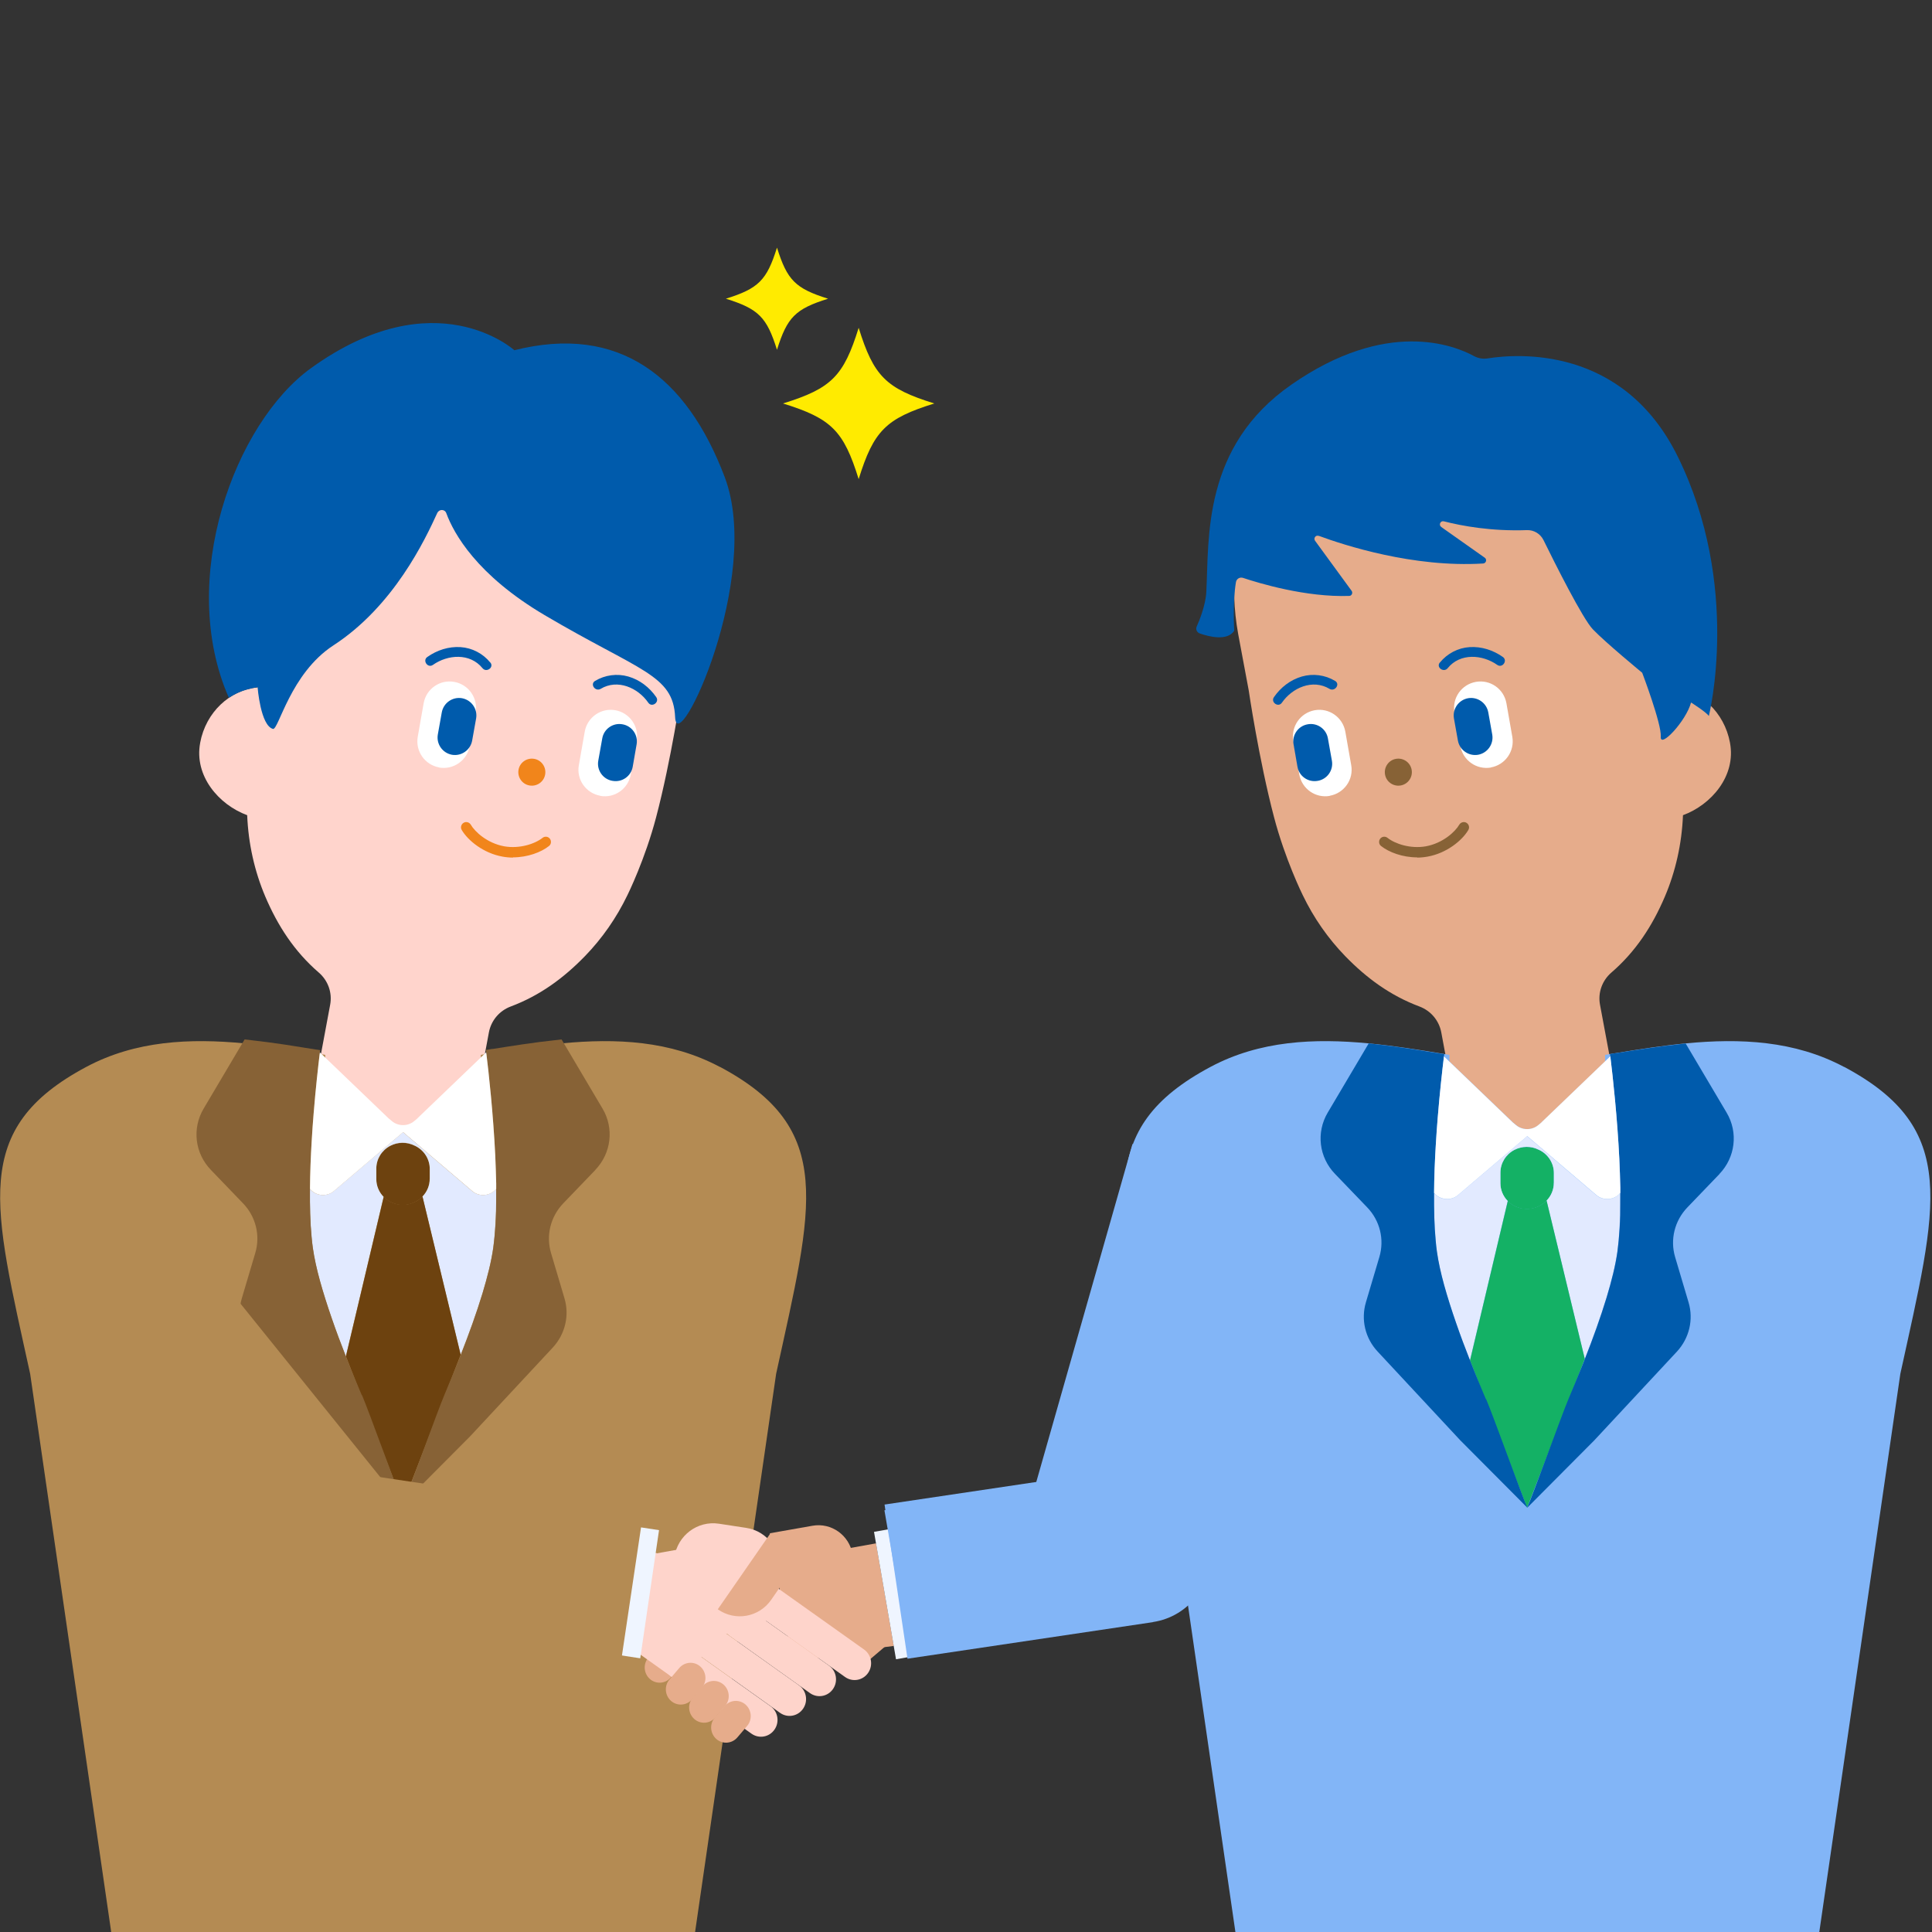
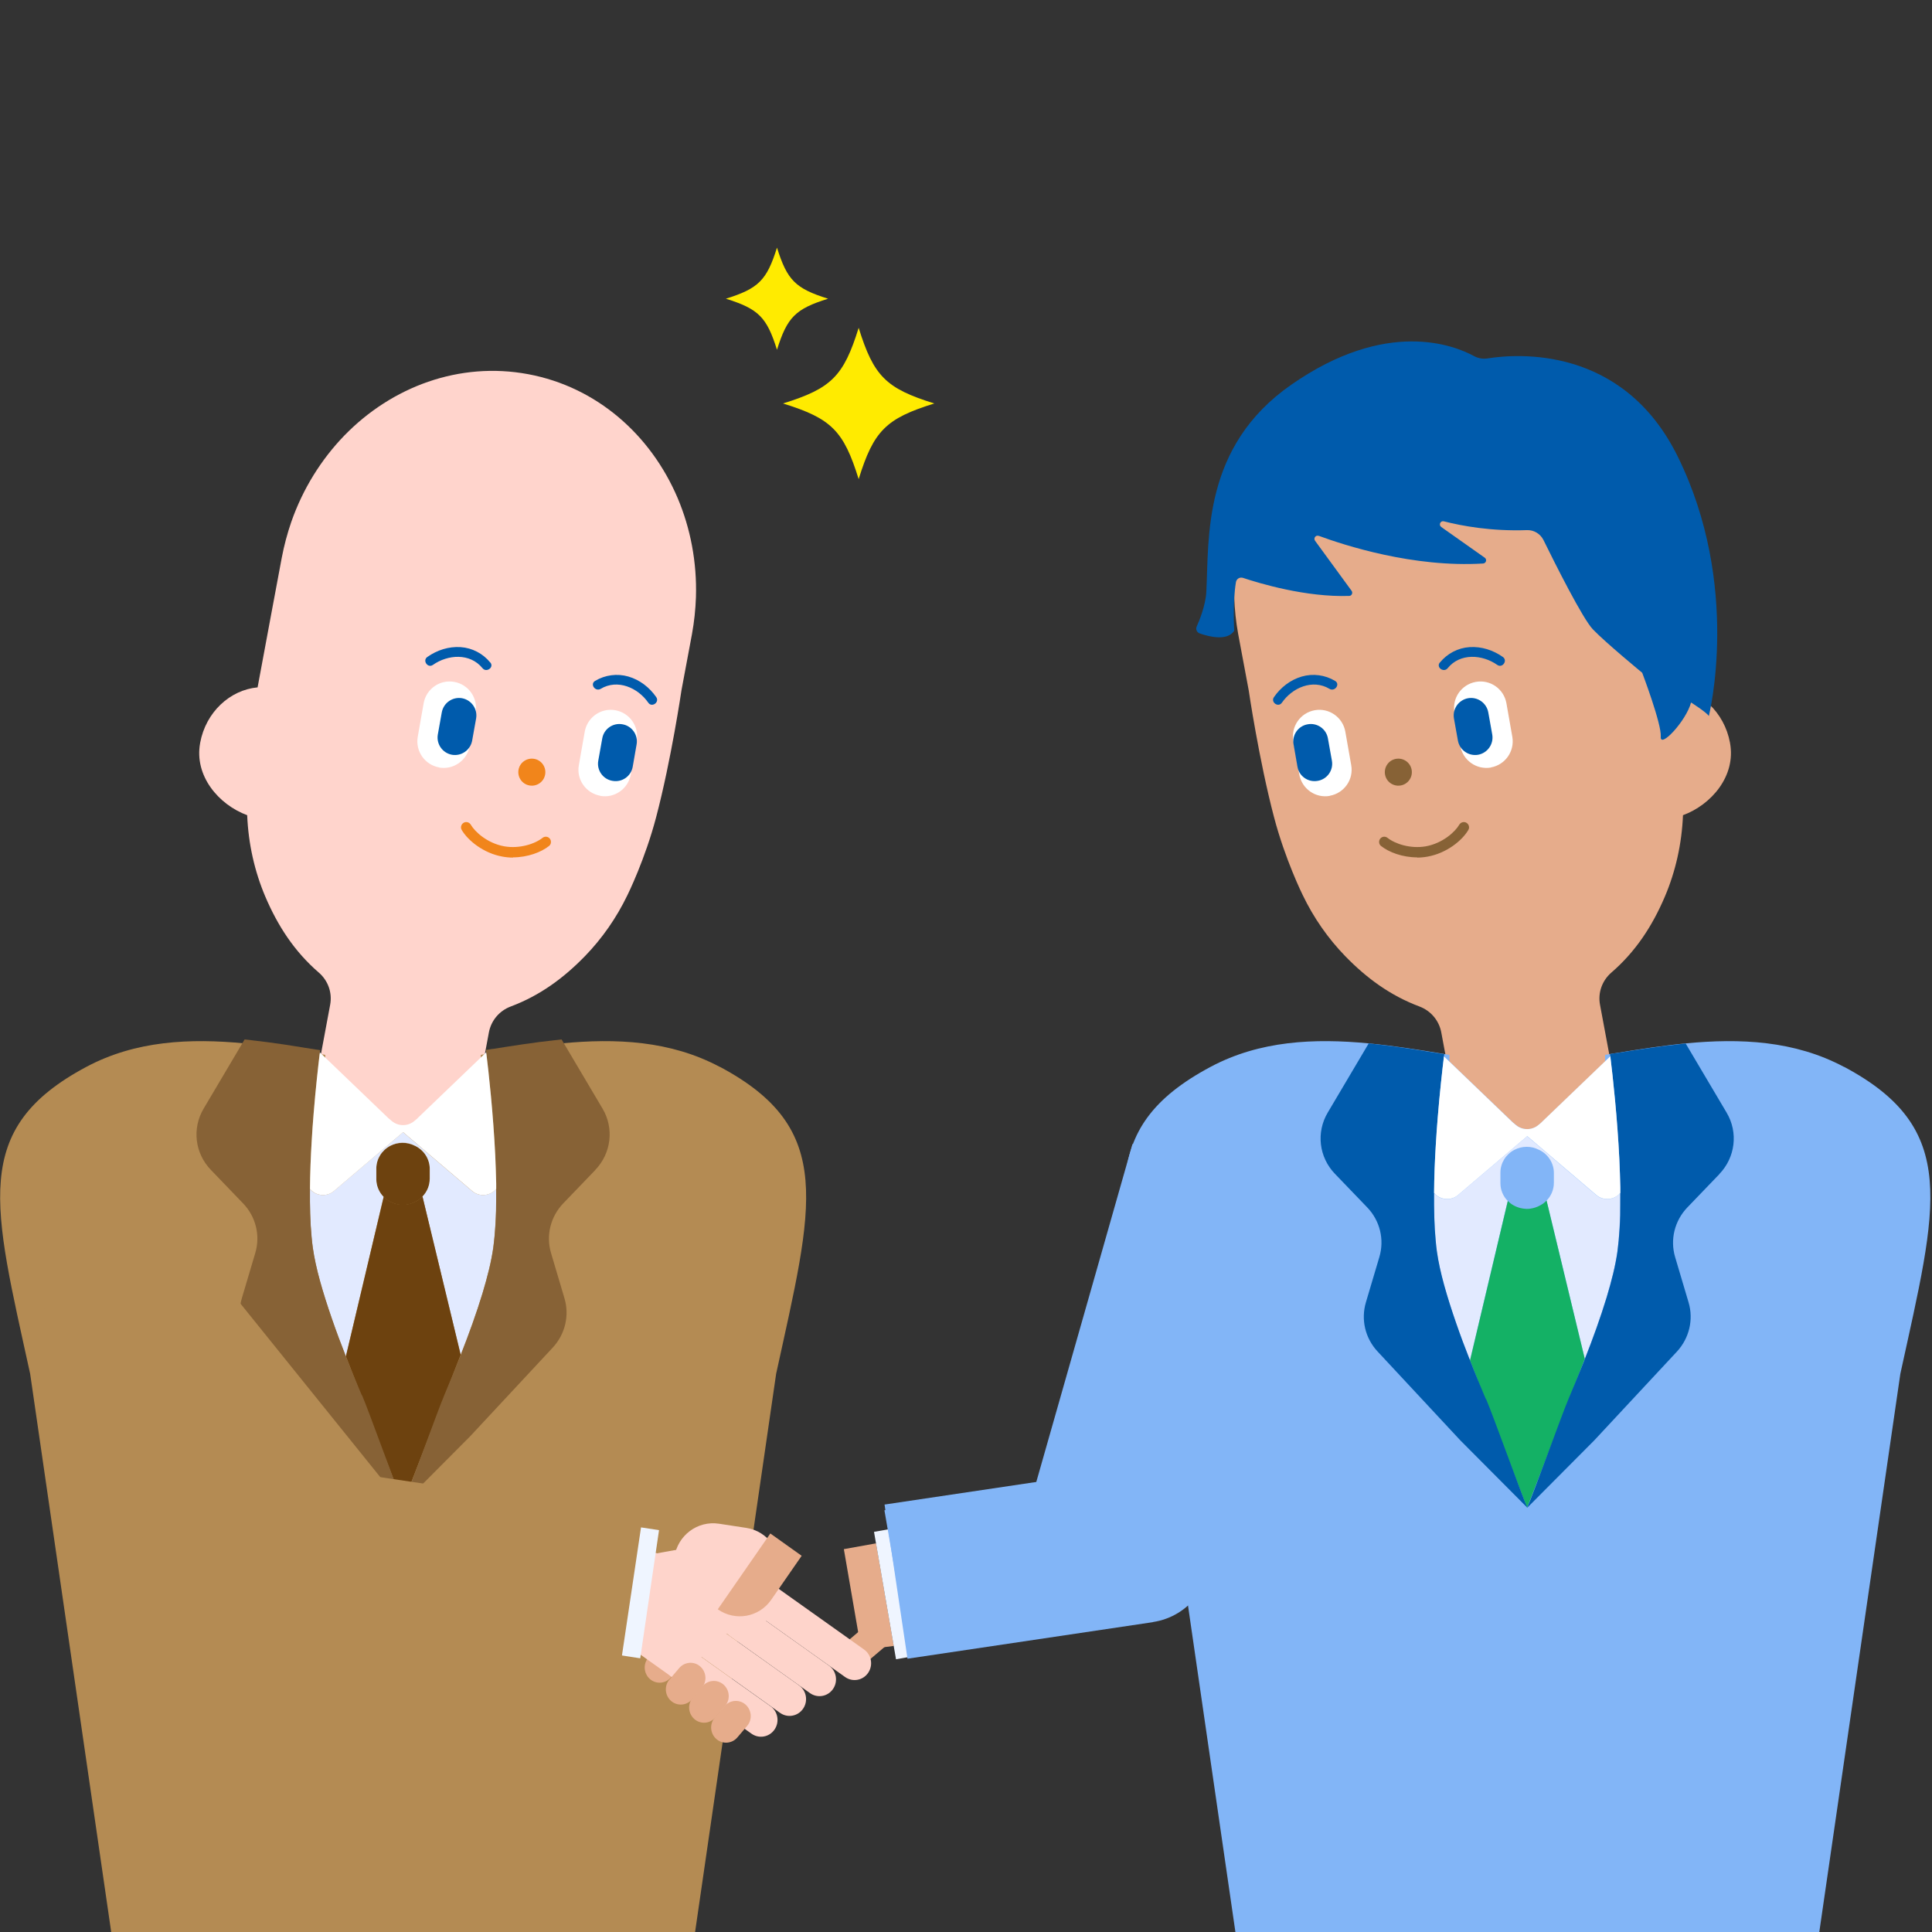
<svg xmlns="http://www.w3.org/2000/svg" id="_レイヤー_1" data-name="レイヤー 1" width="180" height="180" viewBox="0 0 180 180">
  <rect x="0" y="0" width="180" height="180" fill="#333333" stroke="none" />
  <defs>
    <style>
      .cls-1 {
        fill: #e2eaff;
      }

      .cls-2 {
        fill: #14b165;
      }

      .cls-3 {
        fill: #ffd4cc;
      }

      .cls-4 {
        fill: #876236;
      }

      .cls-5 {
        fill: #b5d3f7;
      }

      .cls-6 {
        fill: #ffeb00;
      }

      .cls-7 {
        fill: #b48b53;
      }

      .cls-8 {
        fill: #fed4cb;
      }

      .cls-9 {
        fill: #fff;
      }

      .cls-10 {
        fill: #f1851b;
      }

      .cls-11 {
        fill: #eff5ff;
      }

      .cls-12 {
        fill: #005bac;
      }

      .cls-13 {
        fill: #6d420f;
      }

      .cls-14 {
        fill: #82b5f7;
      }

      .cls-15 {
        fill: #e6ac8b;
      }
    </style>
  </defs>
  <g>
    <path class="cls-15" d="M161.18,69.2c-.53-2.86-2.78-4.92-5.35-5.16l-1.27-6.83-.98-5.24c-.22-1.16-.52-2.27-.89-3.35-1.08-3.09-2.79-5.81-4.92-8.02-4.44-4.58-10.74-6.93-17.14-5.74-6.4,1.19-11.43,5.66-13.93,11.53-1.2,2.83-1.81,5.98-1.71,9.25.04,1.14.16,2.29.37,3.44l.98,5.24s.95,6.47,2.36,11.82c1.03,3.92,2.62,7.15,2.67,7.25,1.03,2.14,2.37,4.05,3.95,5.68,1.99,2.05,4.2,3.68,6.92,4.7,1.07.4,1.83,1.31,2.04,2.41l2.17,11.66c.33,1.76,2.06,2.91,3.87,2.58l8.21-1.53c1.81-.34,3.01-2.04,2.68-3.8l-2.14-11.48c-.21-1.11.19-2.25,1.06-3,2.27-1.96,3.82-4.35,4.98-7.07,1-2.35,1.58-4.92,1.69-7.59,2.64-.97,4.96-3.66,4.38-6.74Z" />
    <path class="cls-4" d="M129.04,72.16c.12.69.78,1.14,1.46,1.02.69-.12,1.14-.78,1.02-1.46-.12-.69-.78-1.14-1.46-1.02-.69.12-1.14.78-1.02,1.46" />
    <path class="cls-12" d="M134.15,61.73c.68-.84,1.69-1.37,2.77-1.44,1.11-.07,2.19.28,3.1.92.47.33-.04,1.07-.52.74-1.39-.98-3.46-1.13-4.62.3-.36.45-1.1-.06-.74-.52" />
    <path class="cls-9" d="M138.9,71.5h0c1.34-.24,2.23-1.51,2-2.85l-.55-3.13c-.24-1.34-1.51-2.23-2.85-1.99-1.34.24-2.23,1.51-1.99,2.85l.55,3.13c.24,1.34,1.51,2.23,2.85,2" />
    <path class="cls-12" d="M137.71,70.32h0c.88-.16,1.47-1,1.32-1.88l-.37-2.07c-.16-.88-1-1.47-1.88-1.32-.88.16-1.47,1-1.32,1.88l.37,2.07c.16.88,1,1.47,1.88,1.32" />
    <path class="cls-12" d="M123.87,64.18c-1.58-.95-3.48-.1-4.44,1.29-.33.48-1.07-.04-.74-.52.63-.91,1.53-1.61,2.6-1.92,1.04-.3,2.17-.15,3.1.41.5.3-.02,1.03-.52.74" />
    <path class="cls-9" d="M123.9,74.15h0c-1.34.24-2.61-.66-2.85-2l-.55-3.13c-.24-1.34.66-2.61,1.99-2.85,1.34-.24,2.61.66,2.85,1.99l.55,3.13c.24,1.34-.66,2.61-2,2.85" />
    <path class="cls-12" d="M122.76,72.75h0c-.88.16-1.73-.43-1.88-1.32l-.36-2.07c-.16-.88.43-1.73,1.32-1.88.88-.16,1.73.43,1.88,1.32l.37,2.07c.16.88-.43,1.73-1.32,1.88" />
    <path class="cls-4" d="M132.02,79.9c.32,0,.65-.03.98-.09,1.79-.32,3.23-1.51,3.8-2.48.14-.23.06-.53-.17-.67-.23-.14-.53-.06-.67.17-.38.66-1.53,1.73-3.12,2.02-1.44.25-2.86-.23-3.57-.79-.21-.17-.52-.13-.68.08s-.13.52.08.68c.73.58,1.99,1.06,3.37,1.06Z" />
    <path class="cls-12" d="M122.86,49.92c2.36.87,8.81,2.98,15.32,2.58.28-.02.38-.38.15-.54l-4.05-2.86c-.27-.19-.08-.61.24-.53,1.67.43,4.43.94,7.75.82.64-.02,1.24.34,1.53.92,1.07,2.18,3.66,7.35,4.61,8.33,1.21,1.26,4.59,4.04,4.59,4.04,0,0,1.82,4.79,1.73,5.95-.09,1.17,2.38-1.48,2.82-3.18,0,0,1.43.9,1.66,1.26,0,0,3.05-12.14-2.91-24.2-5.11-10.34-14.97-9.55-17.69-9.12-.44.07-.88,0-1.27-.21-1.85-1.01-8.14-3.53-17.03,2.66-8.3,5.77-7.66,14.29-7.92,19.3-.06,1.25-.67,2.74-.9,3.24-.11.25.02.53.27.63.85.3,2.57.75,3.23-.24,0,0-.16-2.62.16-4.53.05-.31.36-.5.66-.4,1.5.5,5.86,1.82,9.89,1.68.24,0,.36-.28.23-.47l-3.41-4.67c-.17-.24.07-.56.34-.45Z" />
    <path class="cls-5" d="M136.96,126.75h0c-.46-1.16-.9-2.34-1.3-3.5.4,1.16.85,2.35,1.3,3.5" />
    <path class="cls-5" d="M135.66,123.25c-.42-1.21-.8-2.4-1.11-3.52.31,1.12.69,2.31,1.11,3.52" />
    <path class="cls-12" d="M137.97,129.24c-.34-.8-.68-1.64-1.01-2.49.33.85.67,1.69,1.01,2.49" />
    <path class="cls-14" d="M147.54,126.89c-.32.8-.64,1.59-.96,2.35.32-.76.64-1.55.96-2.35" />
    <path class="cls-14" d="M171.8,99.4c-4.6-2.45-9.66-2.68-14.75-2.19-2.16.21-4.33.55-6.47.9-.19.03-.38.06-.57.09-.16.03-.31.05-.47.08v.62l-5.91,5.67-.3.25c-.6.5-1.48.5-2.08,0l-.3-.25h0l-5.91-5.67v-.62c-.16-.03-.31-.05-.47-.08-2.33-.39-4.69-.76-7.04-.99-5.09-.49-10.16-.26-14.75,2.19-10.82,5.77-8.67,12.87-5.23,28.6l7.55,52h54.4l7.55-52c3.44-15.73,5.59-22.83-5.23-28.6" />
-     <path class="cls-2" d="M144.77,110.21v-.92c0-.9-.52-1.73-1.35-2.14l-.07-.03c-.71-.35-1.56-.34-2.26.02-.8.42-1.3,1.23-1.3,2.12v.99c0,.62.25,1.21.68,1.65.15.15.31.28.5.39h0c.12.07.25.13.38.18.16.06.33.11.49.14.12.02.25.03.38.04.11,0,.22,0,.32-.02.32-.04.64-.14.93-.3l.07-.04c.1-.06.2-.12.29-.19.09-.07.18-.15.25-.23.43-.44.68-1.03.68-1.66" />
    <path class="cls-1" d="M148.71,111.34l-6.43-5.48-6.44,5.48c-.69.59-1.7.46-2.24-.19-.01,1.57.02,3.08.15,4.42.03.37.08.73.12,1.07.13.92.36,1.97.67,3.09.31,1.12.69,2.31,1.11,3.52.4,1.16.85,2.35,1.3,3.5l3.52-14.86c-.43-.44-.68-1.03-.68-1.65v-.99c0-.89.5-1.7,1.3-2.12.71-.37,1.55-.38,2.26-.02l.07.03c.83.41,1.35,1.24,1.35,2.14v.92c0,.63-.25,1.22-.68,1.66-.08.08-.16.16-.25.23.09-.07.18-.15.25-.23l3.56,14.75c.75-1.92,1.47-3.89,2.03-5.74.23-.77.44-1.52.61-2.23.17-.71.3-1.38.39-2,.05-.34.09-.7.12-1.07.07-.74.11-1.54.14-2.36.02-.67.02-1.36.01-2.06-.54.65-1.55.78-2.24.19" />
    <path class="cls-2" d="M142.28,140.47l-5.32-13.72,3.52-14.86c.15.15.31.28.5.39h0c.12.07.25.13.38.18.16.06.33.11.49.13.12.02.25.03.38.04.11,0,.22,0,.32-.02.32-.04.64-.14.93-.3l.07-.04c.1-.06.2-.12.29-.19.09-.07.18-.15.25-.23l3.56,14.75-5.37,13.86Z" />
    <path class="cls-12" d="M138.44,130.36c-.16-.36-.31-.74-.47-1.12-.34-.8-.68-1.64-1.01-2.49-.46-1.16-.9-2.34-1.3-3.5-.42-1.21-.8-2.4-1.11-3.52-.31-1.12-.54-2.17-.67-3.09-.05-.34-.09-.7-.12-1.07-.13-1.34-.16-2.85-.15-4.42.01-1.47.07-2.99.16-4.47.05-.87.12-1.73.18-2.55.19-2.34.42-4.38.58-5.7,0-.07.02-.15.03-.22-.1-.02-.2-.03-.31-.05-.01,0-.02,0-.04,0-.46-.08-.92-.15-1.38-.22-.21-.03-.42-.07-.63-.1-.3-.05-.59-.09-.89-.14-.31-.05-.62-.09-.92-.13-.21-.03-.42-.06-.63-.09-.52-.07-1.04-.13-1.56-.19h0c-.23-.02-.45-.05-.68-.08l-3.82,6.45c-1.09,1.84-.82,4.16.68,5.71l2.99,3.11c1.2,1.24,1.63,3.01,1.14,4.64l-1.25,4.21c-.48,1.61-.07,3.35,1.09,4.59l7.7,8.27,6.25,6.28c-.48-1.05-3.21-8.65-3.84-10.11" />
    <path class="cls-12" d="M160.19,109.38c1.49-1.55,1.77-3.87.68-5.71l-3.82-6.45c-.23.02-.45.05-.68.08h0c-.94.1-1.87.22-2.81.36-.05,0-.1.01-.15.02-.93.14-1.86.28-2.78.43-.02,0-.04,0-.06,0-.19.03-.38.06-.57.09,0,.07.02.15.03.22.24,2.01.65,5.73.84,9.57.04.88.07,1.77.09,2.65,0,.17,0,.34,0,.51,0,.7,0,1.39-.01,2.06-.02.83-.07,1.62-.14,2.36-.04.37-.08.73-.12,1.07-.09.62-.22,1.29-.39,2-.17.71-.38,1.46-.61,2.23-.56,1.84-1.27,3.82-2.03,5.74-.04.1-.07.19-.11.29-.32.8-1.27,3.1-1.43,3.47-.62,1.46-3.35,9.05-3.84,10.11l6.25-6.28,7.7-8.27c1.15-1.24,1.57-2.98,1.09-4.59l-1.25-4.21c-.49-1.64-.05-3.4,1.14-4.64l2.99-3.11Z" />
    <path class="cls-9" d="M143.62,104.57l-.3.25c-.6.5-1.48.5-2.08,0l-.3-.25-5.91-5.67-.5-.48c-.16,1.32-.39,3.36-.58,5.7-.07.82-.13,1.68-.18,2.55-.09,1.48-.15,3-.16,4.47.54.65,1.55.78,2.24.19l6.44-5.48,6.43,5.48c.69.59,1.7.46,2.24-.19,0-.17,0-.34,0-.51-.02-.87-.05-1.76-.09-2.65-.19-3.84-.59-7.56-.84-9.57l-.5.48-5.91,5.67" />
    <path class="cls-3" d="M18.65,69.2c.53-2.86,2.78-4.92,5.35-5.16l1.27-6.83.98-5.24c.22-1.16.52-2.27.89-3.35,1.08-3.09,2.79-5.81,4.92-8.02,4.44-4.58,10.74-6.93,17.14-5.74,6.4,1.19,11.43,5.66,13.93,11.53,1.2,2.83,1.81,5.98,1.71,9.25-.04,1.14-.16,2.29-.37,3.44l-.98,5.24s-.95,6.47-2.36,11.82c-1.03,3.92-2.62,7.15-2.67,7.25-1.03,2.14-2.37,4.05-3.95,5.68-1.99,2.05-4.2,3.68-6.92,4.7-1.07.4-1.83,1.31-2.04,2.41l-2.17,11.66c-.33,1.76-2.06,2.91-3.87,2.58l-8.21-1.53c-1.81-.34-3.01-2.04-2.68-3.8l2.14-11.48c.21-1.11-.19-2.25-1.06-3-2.27-1.96-3.82-4.35-4.98-7.07-1-2.35-1.58-4.92-1.69-7.59-2.64-.97-4.96-3.66-4.38-6.74Z" />
    <path class="cls-10" d="M50.79,72.16c-.12.69-.78,1.14-1.46,1.02-.69-.12-1.14-.78-1.02-1.46.12-.69.78-1.14,1.46-1.02.69.12,1.14.78,1.02,1.46" />
    <path class="cls-12" d="M45.68,61.73c-.68-.84-1.69-1.37-2.77-1.44-1.11-.07-2.19.28-3.1.92-.47.33.04,1.07.52.74,1.39-.98,3.46-1.13,4.62.3.36.45,1.1-.06.74-.52" />
    <path class="cls-9" d="M40.92,71.5h0c-1.34-.24-2.23-1.51-2-2.85l.55-3.13c.24-1.34,1.51-2.23,2.85-1.99,1.34.24,2.23,1.51,1.99,2.85l-.55,3.13c-.24,1.34-1.51,2.23-2.85,2" />
    <path class="cls-12" d="M42.11,70.32h0c-.88-.16-1.47-1-1.32-1.88l.37-2.07c.16-.88,1-1.47,1.88-1.32.88.16,1.47,1,1.32,1.88l-.37,2.07c-.16.88-1,1.47-1.88,1.32" />
    <path class="cls-12" d="M55.96,64.18c1.58-.95,3.48-.1,4.44,1.29.33.48,1.07-.04.74-.52-.63-.91-1.53-1.61-2.6-1.92-1.04-.3-2.17-.15-3.1.41-.5.3.02,1.03.52.74" />
    <path class="cls-9" d="M55.92,74.15h0c1.34.24,2.61-.66,2.85-2l.55-3.13c.24-1.34-.66-2.61-1.99-2.85-1.34-.24-2.61.66-2.85,1.99l-.55,3.13c-.24,1.34.66,2.61,2,2.85" />
    <path class="cls-12" d="M57.07,72.75h0c.88.16,1.73-.43,1.88-1.32l.36-2.07c.16-.88-.43-1.73-1.32-1.88-.88-.16-1.73.43-1.88,1.32l-.37,2.07c-.16.88.43,1.73,1.32,1.88" />
    <path class="cls-10" d="M47.8,79.9c-.32,0-.65-.03-.98-.09-1.79-.32-3.23-1.51-3.8-2.48-.14-.23-.06-.53.17-.67.23-.14.53-.06.67.17.38.66,1.53,1.73,3.12,2.02,1.44.25,2.86-.23,3.57-.79.21-.17.52-.13.68.08s.13.52-.08.68c-.73.58-1.99,1.06-3.37,1.06Z" />
-     <path class="cls-12" d="M40.75,47.78c.17-.36.7-.35.83.03.7,1.9,2.83,5.76,9.16,9.5,8.88,5.24,11.99,5.54,12.16,9.51.17,3.97,8.17-12.99,4.62-22.37-3.55-9.38-9.86-14.27-19.6-11.82,0,0-7.35-6.67-18.92,1.65-7.13,5.12-12.52,19.71-7.68,30.73,0,0,.56-.36,1.02-.54.8-.33,1.66-.44,1.66-.44,0,0,.27,3.57,1.43,3.88.52.14,1.61-5.16,5.63-7.78,5.63-3.66,8.54-9.84,9.69-12.36Z" />
    <path class="cls-5" d="M32.23,126.38h0c-.46-1.16-.9-2.34-1.3-3.5.4,1.16.85,2.35,1.3,3.5" />
    <path class="cls-5" d="M30.93,122.87c-.42-1.21-.8-2.4-1.11-3.52.31,1.12.69,2.31,1.11,3.52" />
    <path class="cls-12" d="M33.24,128.87c-.34-.8-.68-1.64-1.01-2.49.33.85.67,1.69,1.01,2.49" />
    <path class="cls-14" d="M42.81,126.52c-.32.8-.64,1.59-.96,2.35.32-.76.64-1.55.96-2.35" />
    <path class="cls-7" d="M67.06,99.4c-4.6-2.45-9.66-2.68-14.75-2.19-2.16.21-4.33.55-6.47.9-.19.03-.38.06-.57.09-.16.03-.31.05-.47.08v.62l-5.91,5.67-.3.25c-.6.5-1.48.5-2.08,0l-.3-.25h0l-5.91-5.67v-.62c-.16-.03-.31-.05-.47-.08-2.33-.39-4.69-.76-7.04-.99-5.09-.49-10.16-.26-14.75,2.19-10.82,5.77-8.67,12.87-5.23,28.6l7.55,52h54.4l7.55-52c3.44-15.73,5.59-22.83-5.23-28.6" />
    <path class="cls-13" d="M40.04,109.83v-.92c0-.9-.52-1.73-1.35-2.14l-.07-.03c-.71-.35-1.56-.34-2.26.02-.8.42-1.3,1.23-1.3,2.12v.99c0,.62.25,1.21.68,1.65.15.15.31.28.5.39h0c.12.07.25.13.38.18.16.06.33.11.49.14.12.02.25.03.38.04.11,0,.22,0,.32-.02.32-.04.64-.14.93-.3l.07-.04c.1-.06.2-.12.29-.19.09-.07.18-.15.25-.23.43-.44.68-1.03.68-1.66" />
    <path class="cls-1" d="M43.98,110.96l-6.43-5.48-6.44,5.48c-.69.59-1.7.46-2.24-.19-.01,1.57.02,3.08.15,4.42.03.37.08.73.12,1.07.13.92.36,1.97.67,3.09.31,1.12.69,2.31,1.11,3.52.4,1.16.85,2.35,1.3,3.5l3.52-14.86c-.43-.44-.68-1.03-.68-1.65v-.99c0-.89.5-1.7,1.3-2.12.71-.37,1.55-.38,2.26-.02l.07.03c.83.41,1.35,1.24,1.35,2.14v.92c0,.63-.25,1.22-.68,1.66-.08.08-.16.16-.25.23.09-.07.18-.15.25-.23l3.56,14.75c.75-1.92,1.47-3.89,2.03-5.74.23-.77.44-1.52.61-2.23.17-.71.3-1.38.39-2,.05-.34.09-.7.12-1.07.07-.74.11-1.54.14-2.36.02-.67.02-1.36.01-2.06-.54.65-1.55.78-2.24.19" />
    <path class="cls-13" d="M37.55,140.09l-5.32-13.72,3.52-14.86c.15.15.31.28.5.39h0c.12.07.25.13.38.18.16.06.33.11.49.13.12.02.25.03.38.04.11,0,.22,0,.32-.02.32-.04.64-.14.93-.3l.07-.04c.1-.06.2-.12.29-.19.09-.07.18-.15.25-.23l3.56,14.75-5.37,13.86Z" />
    <path class="cls-4" d="M33.71,129.99c-.16-.36-.31-.74-.47-1.12-.34-.8-.68-1.64-1.01-2.49-.46-1.16-.9-2.34-1.3-3.5-.42-1.21-.8-2.4-1.11-3.52-.31-1.12-.54-2.17-.67-3.09-.05-.34-.09-.7-.12-1.07-.13-1.34-.16-2.85-.15-4.42.01-1.47.07-2.99.16-4.47.05-.87.12-1.73.18-2.55.19-2.34.42-4.38.58-5.7,0-.07.02-.15.03-.22-.1-.02-.2-.03-.31-.05-.01,0-.02,0-.04,0-.46-.08-.92-.15-1.38-.22-.21-.03-.42-.07-.63-.1-.3-.05-.59-.09-.89-.14-.31-.05-.62-.09-.92-.13-.21-.03-.42-.06-.63-.09-.52-.07-1.04-.13-1.56-.19h0c-.23-.02-.45-.05-.68-.08l-3.82,6.45c-1.09,1.84-.82,4.16.68,5.71l2.99,3.11c1.2,1.24,1.63,3.01,1.14,4.64l-1.25,4.21c-.48,1.61-.07,3.35,1.09,4.59l7.7,8.27,6.25,6.28c-.48-1.05-3.21-8.65-3.84-10.11" />
    <path class="cls-4" d="M55.46,109c1.49-1.55,1.77-3.87.68-5.71l-3.82-6.45c-.23.02-.45.05-.68.08h0c-.94.1-1.87.22-2.81.36-.05,0-.1.01-.15.02-.93.14-1.86.28-2.78.43-.02,0-.04,0-.06,0-.19.03-.38.06-.57.09,0,.07.02.15.03.22.24,2.01.65,5.73.84,9.57.04.88.07,1.77.09,2.65,0,.17,0,.34,0,.51,0,.7,0,1.39-.01,2.06-.02.83-.07,1.62-.14,2.36-.04.37-.08.73-.12,1.07-.09.62-.22,1.29-.39,2-.17.71-.38,1.46-.61,2.23-.56,1.84-1.27,3.82-2.03,5.74-.04.1-.07.19-.11.29-.32.8-1.27,3.1-1.43,3.47-.62,1.46-3.35,9.05-3.84,10.11l6.25-6.28,7.7-8.27c1.15-1.24,1.57-2.98,1.09-4.59l-1.25-4.21c-.49-1.64-.05-3.4,1.14-4.64l2.99-3.11Z" />
    <path class="cls-9" d="M38.89,104.2l-.3.25c-.6.5-1.48.5-2.08,0l-.3-.25-5.91-5.67-.5-.48c-.16,1.32-.39,3.36-.58,5.7-.07.82-.13,1.68-.18,2.55-.09,1.48-.15,3-.16,4.47.54.65,1.55.78,2.24.19l6.44-5.48,6.43,5.48c.69.59,1.7.46,2.24-.19,0-.17,0-.34,0-.51-.02-.87-.05-1.76-.09-2.65-.19-3.84-.59-7.56-.84-9.57l-.5.48-5.91,5.67" />
-     <path class="cls-15" d="M78.62,144.33l1.62,9.4,3.03-.38-1.65-9.56-3,.54Z" />
-     <path class="cls-15" d="M73.81,154.88l-2.08-12.03,3.97-.7c1.75-.31,3.43.88,3.73,2.66l1.52,8.81-7.15,1.27Z" />
+     <path class="cls-15" d="M78.62,144.33l1.62,9.4,3.03-.38-1.65-9.56-3,.54" />
    <path class="cls-15" d="M78.94,152.92l1.69,2.04,2.01-1.71-1.69-2.04-2.01,1.71Z" />
    <path class="cls-15" d="M60.4,154.44c-.5.59-.43,1.48.15,1.99s1.46.44,1.96-.15l.91-1.07c.5-.59.43-1.48-.15-1.99-.58-.51-1.46-.44-1.96.15l-.91,1.07Z" />
    <path class="cls-8" d="M80.88,155.86h0c.49-.71.32-1.69-.38-2.18l-8.2-5.83c-.7-.5-1.66-.33-2.15.38h0c-.49.71-.32,1.69.38,2.18l8.2,5.83c.7.5,1.66.33,2.15-.38Z" />
    <path class="cls-8" d="M77.61,157.36h0c.49-.71.32-1.69-.38-2.18l-7.46-5.31c-.7-.5-1.66-.33-2.15.38h0c-.49.71-.32,1.69.38,2.18l7.46,5.31c.7.5,1.66.33,2.15-.38Z" />
    <path class="cls-8" d="M74.82,159.2h0c.49-.71.32-1.69-.38-2.18l-7.46-5.31c-.7-.5-1.66-.33-2.15.38h0c-.49.71-.32,1.69.38,2.18l7.46,5.31c.7.5,1.66.33,2.15-.38Z" />
    <path class="cls-8" d="M72.16,161.14h0c.49-.71.32-1.69-.38-2.18l-7.46-5.31c-.7-.5-1.66-.33-2.15.38h0c-.49.71-.32,1.69.38,2.18l7.46,5.31c.7.5,1.66.33,2.15-.38Z" />
    <path class="cls-8" d="M72.22,149.15l.38-2.59c.3-2.02-1.08-3.91-3.07-4.21l-2.55-.39c-2-.3-3.85,1.09-4.15,3.12l-.38,2.59c-.3,2.02,1.08,3.91,3.07,4.21l2.55.39c2,.3,3.85-1.09,4.15-3.12Z" />
    <path class="cls-8" d="M63.58,156.94l4.88-7.05-7.35-5.23-4.88,7.05,7.35,5.23Z" />
    <path class="cls-8" d="M67.42,146.95l-.56-3.24-5.78,1.03.56,3.24,5.78-1.03Z" />
    <path class="cls-11" d="M57.82,154.22l1.83.28,1.75-11.94-1.83-.28-1.75,11.94Z" />
    <path class="cls-15" d="M66.87,149.94l4.9-7.07,2.92,2.08-2.84,4.1c-1.13,1.63-3.36,2.03-4.98.88Z" />
    <path class="cls-15" d="M66.59,160.03c-.5.59-.43,1.48.15,1.99.58.51,1.46.44,1.96-.15l.91-1.07c.5-.59.43-1.48-.15-1.99-.58-.51-1.46-.44-1.96.15l-.91,1.07Z" />
    <path class="cls-15" d="M64.54,158.17c-.5.59-.43,1.48.15,1.99.58.51,1.46.44,1.96-.15l.91-1.07c.5-.59.43-1.48-.15-1.99-.58-.51-1.46-.44-1.96.15l-.91,1.07Z" />
    <path class="cls-15" d="M62.37,156.48c-.5.59-.43,1.48.15,1.99.58.51,1.46.44,1.96-.15l.91-1.07c.5-.59.43-1.48-.15-1.99-.58-.51-1.46-.44-1.96.15l-.91,1.07Z" />
    <path class="cls-11" d="M81.43,142.72l2.05,11.87,1.52-.27-2.05-11.87-1.52.27Z" />
    <path class="cls-14" d="M94.83,138.5l-12.43,2.21,2.34,13.57,10.09-1.79v-13.98Z" />
    <rect class="cls-7" x="13.25" y="137.81" width="45.8" height="14.52" transform="translate(21.77 -3.74) rotate(8.47)" />
    <path class="cls-14" d="M89.61,137.95h23.11v14.52h-29.41v-8.21c0-3.48,2.82-6.3,6.3-6.3Z" transform="translate(216.36 274.38) rotate(171.53)" />
    <rect class="cls-14" x="88.32" y="119.56" width="37.95" height="14.52" transform="translate(258.65 58.35) rotate(105.89)" />
    <rect class="cls-7" x="2.15" y="123.31" width="36.54" height="14.52" transform="translate(109.28 32.74) rotate(51.14)" />
  </g>
  <path class="cls-6" d="M87.05,37.59c-4.51,1.4-5.65,2.54-7.05,7.05-1.4-4.51-2.54-5.65-7.05-7.05,4.51-1.4,5.65-2.54,7.05-7.05,1.4,4.51,2.54,5.65,7.05,7.05" />
  <path class="cls-6" d="M77.15,27.83c-3.04.95-3.81,1.72-4.76,4.76-.95-3.04-1.72-3.81-4.76-4.76,3.04-.95,3.81-1.72,4.76-4.76.95,3.04,1.72,3.81,4.76,4.76" />
</svg>